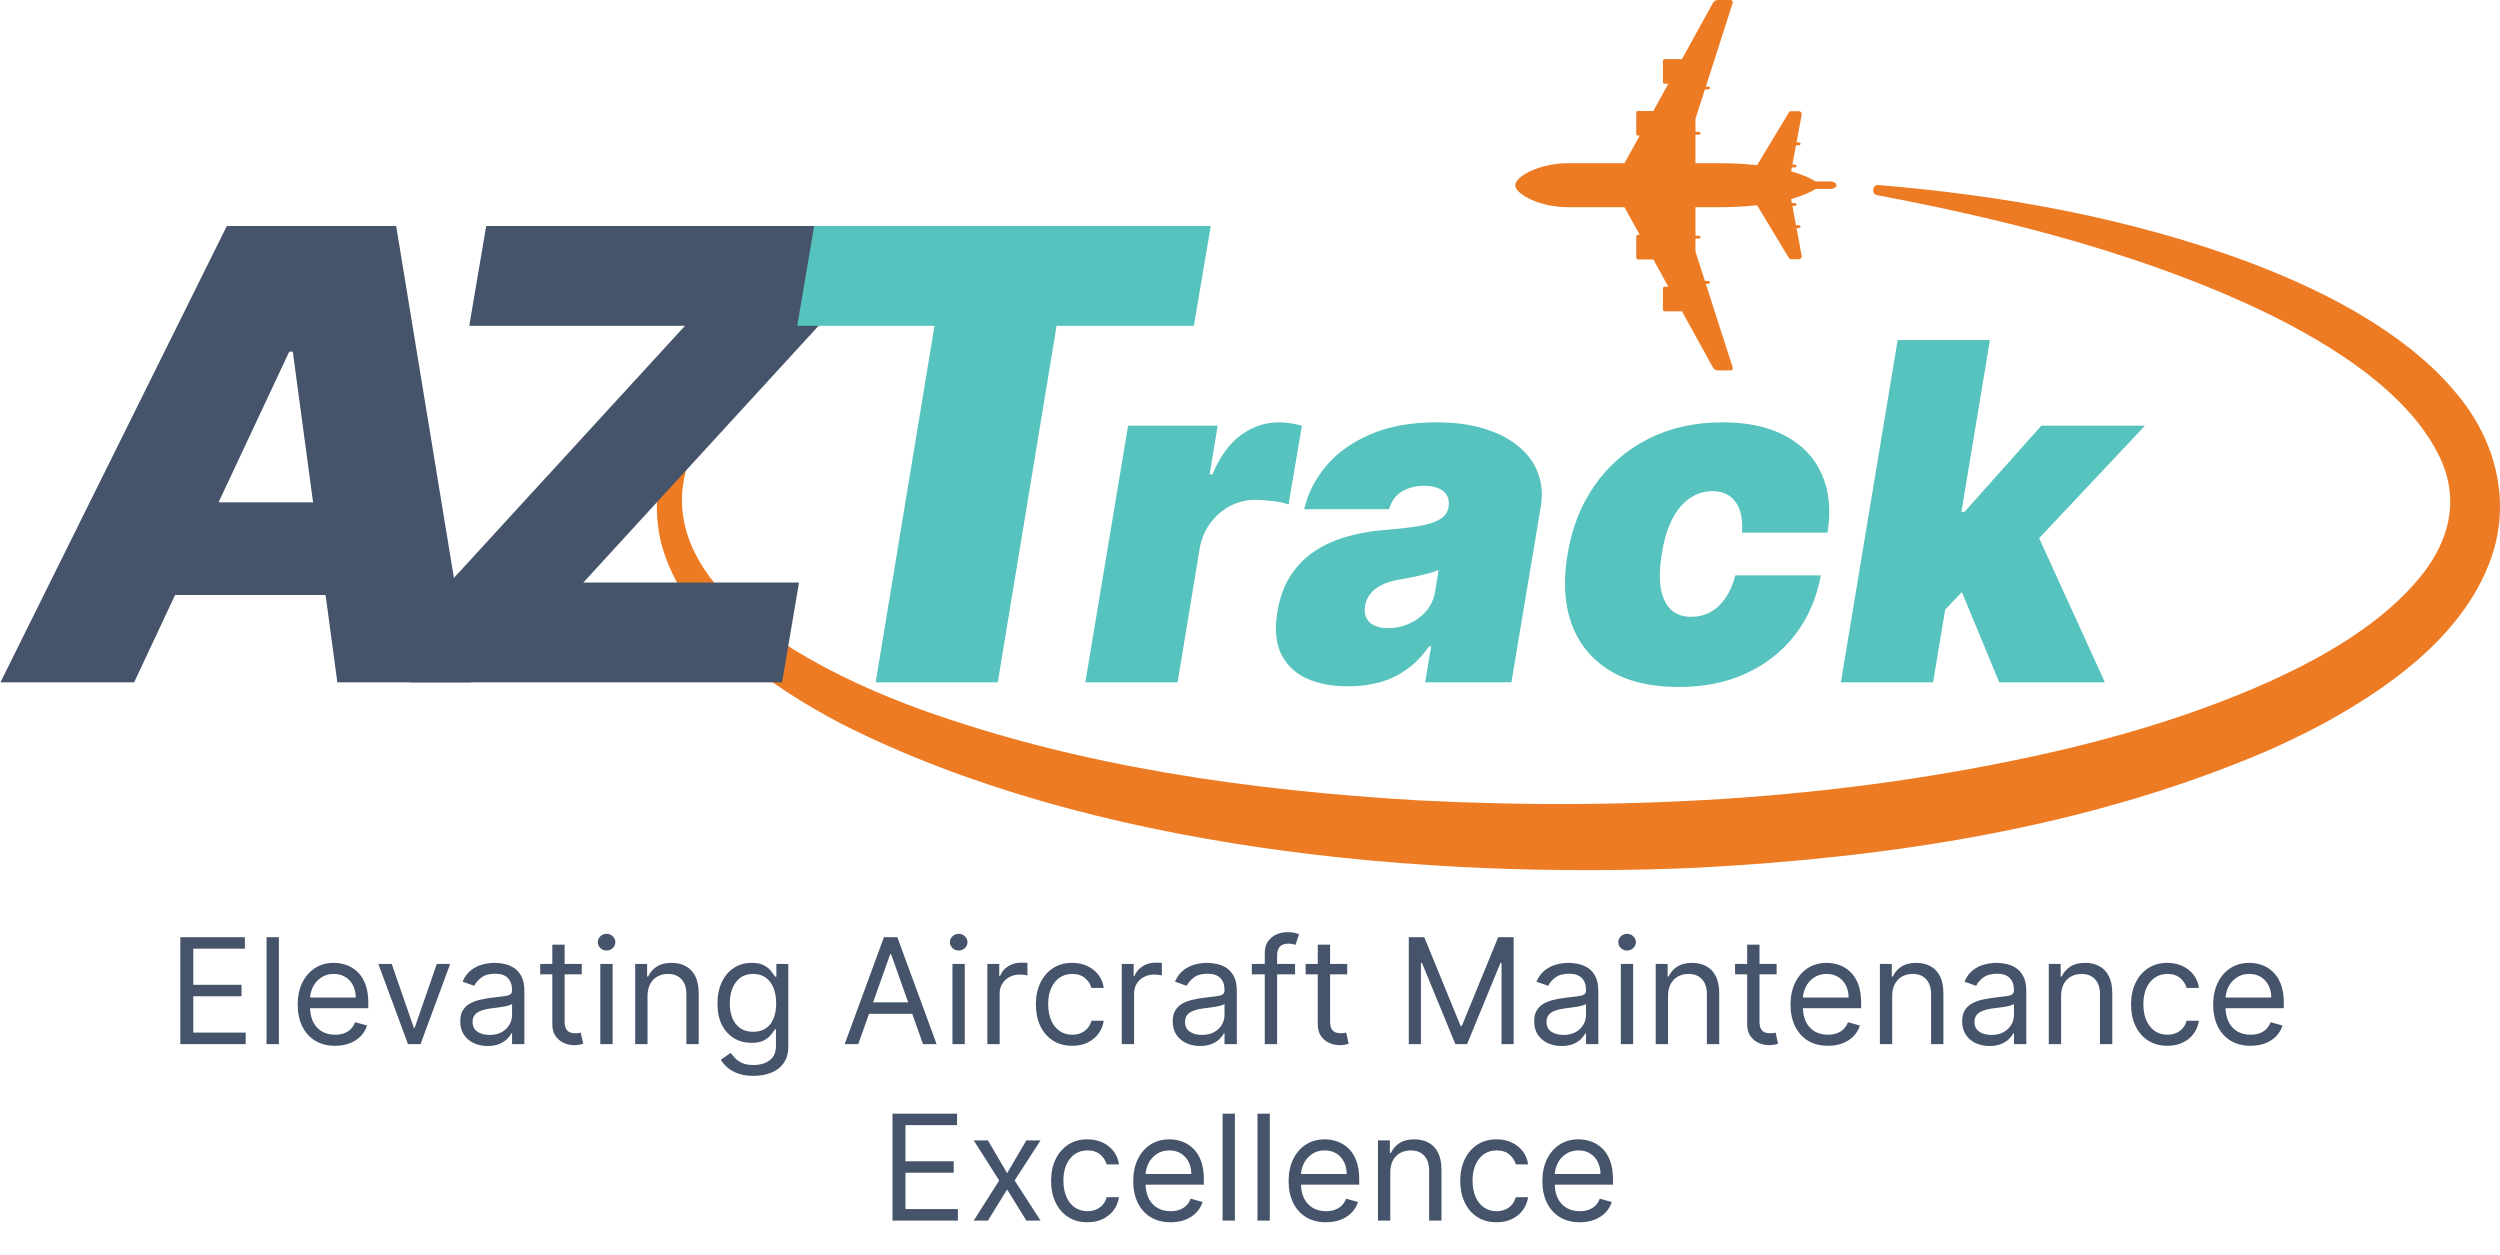
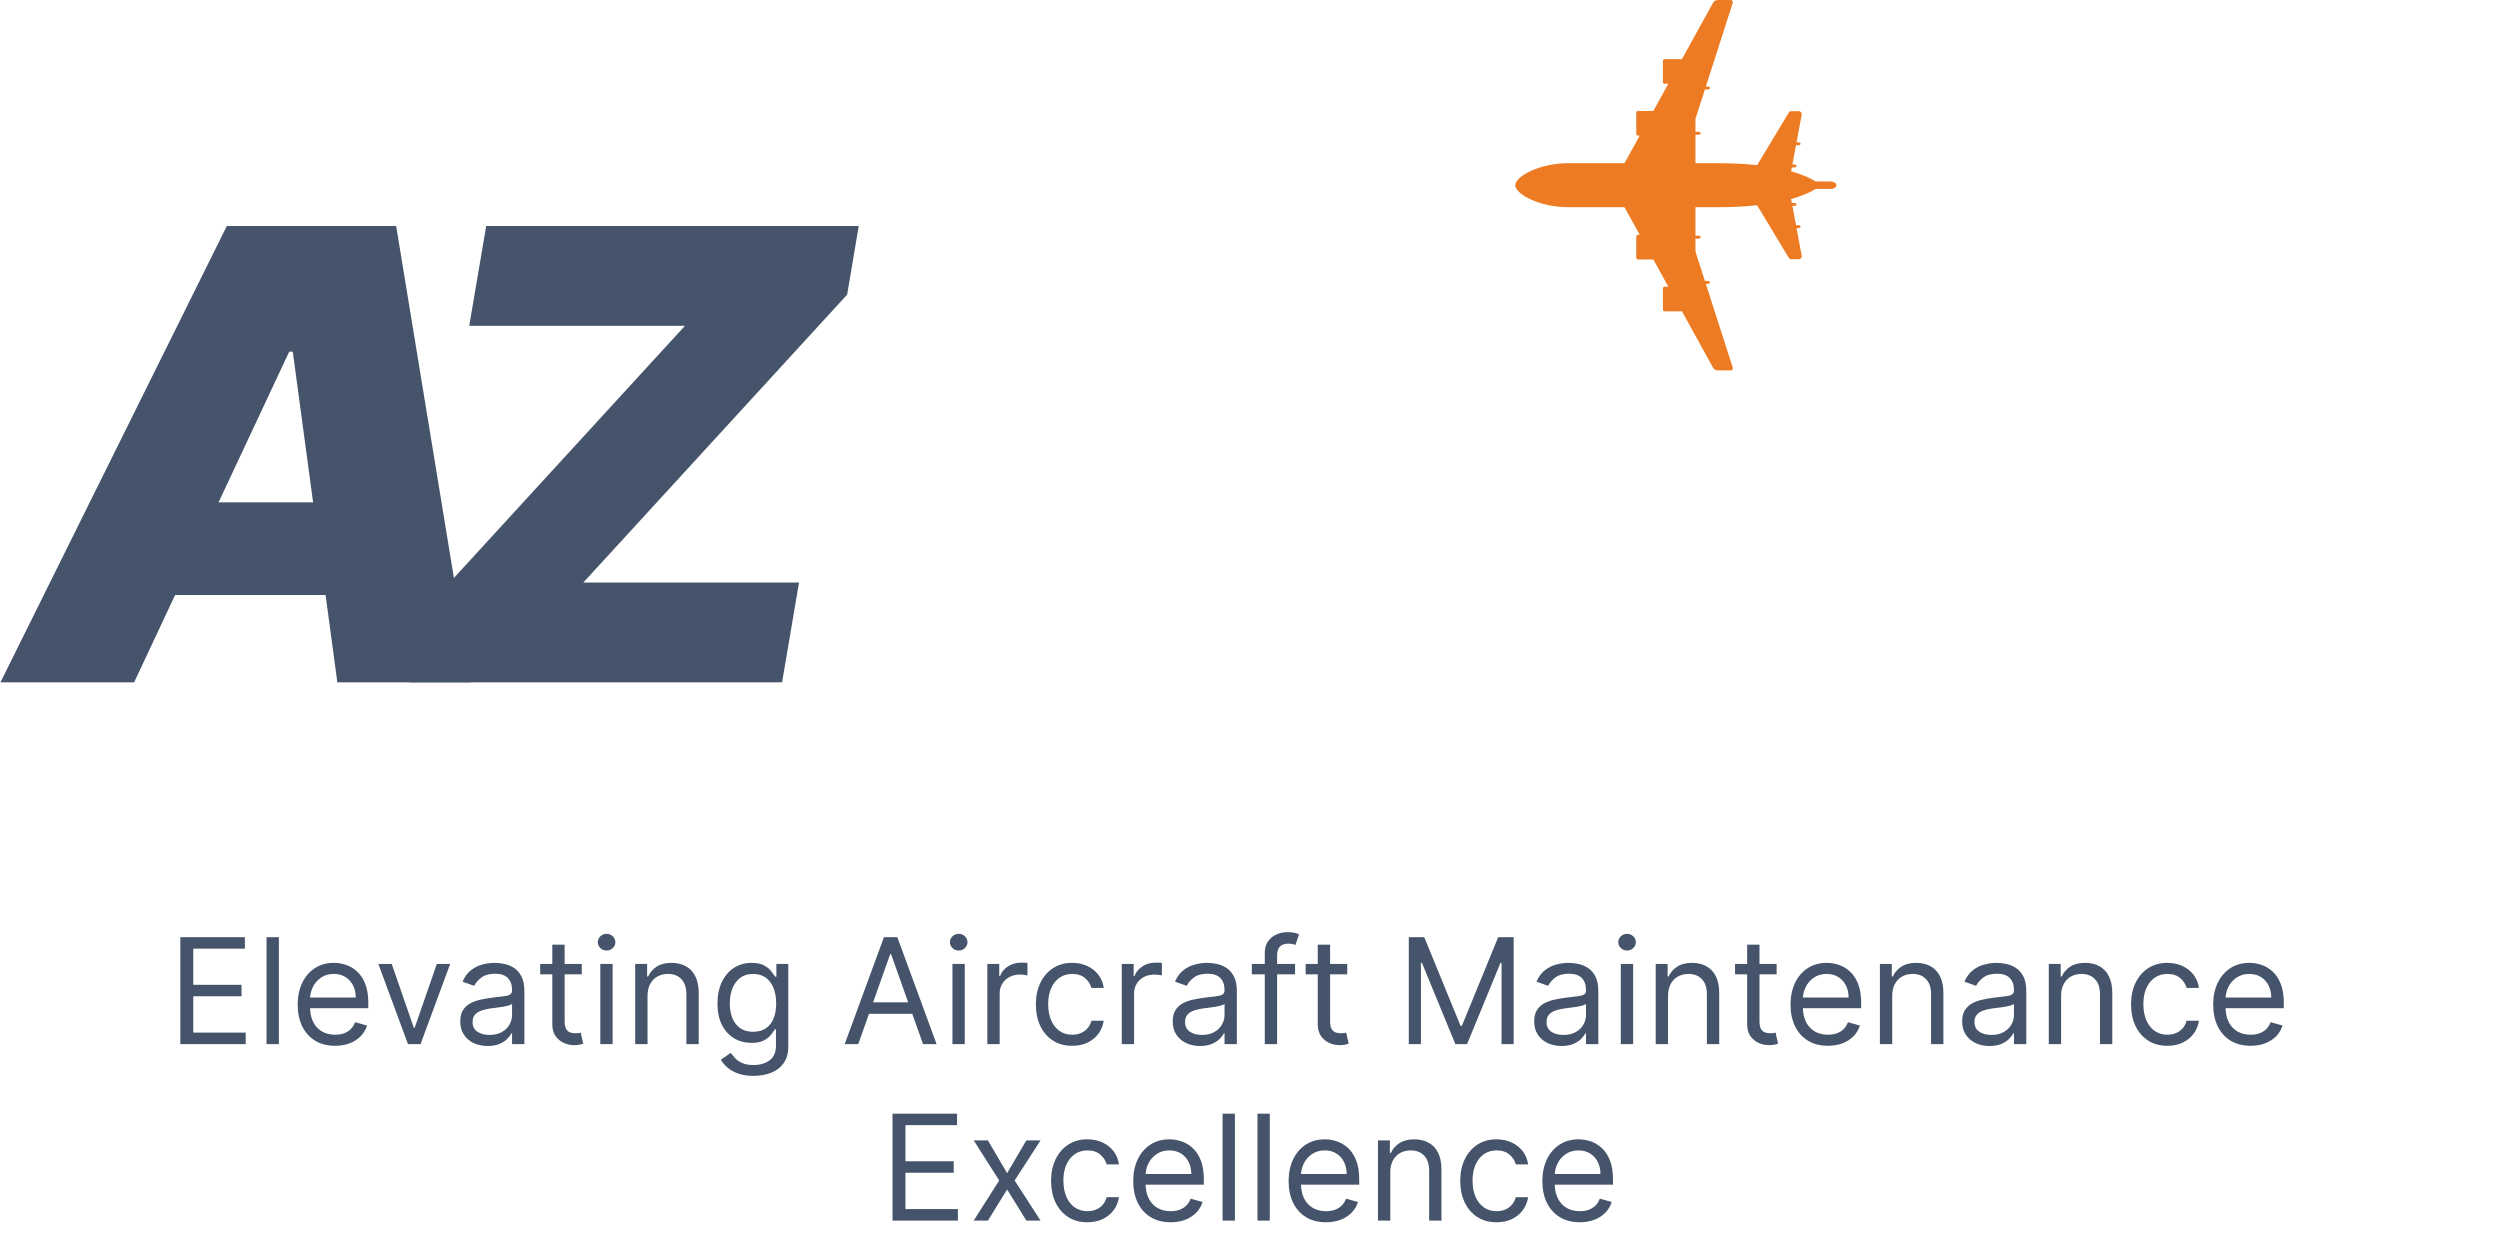
<svg xmlns="http://www.w3.org/2000/svg" width="510" height="256" viewBox="0 0 510 256" fill="none">
  <path d="M349.432 74.953L343.115 63.509H339.562C339.383 63.509 339.237 63.346 339.237 63.144V58.842C339.237 58.641 339.383 58.478 339.562 58.478H340.339L337.275 52.927H334.118C333.939 52.927 333.793 52.764 333.793 52.562V48.261C333.793 48.059 333.939 47.896 334.118 47.896H334.498L331.396 42.275C324.543 42.275 320.028 42.275 320.028 42.275C313.903 42.275 309.108 39.534 309.108 37.783C309.108 36.031 313.903 33.29 320.028 33.29C320.028 33.29 324.543 33.29 331.396 33.29L334.498 27.669H334.118C333.939 27.669 333.793 27.506 333.793 27.305V23.003C333.793 22.802 333.939 22.639 334.118 22.639H337.275L340.339 17.088H339.562C339.383 17.088 339.237 16.924 339.237 16.723V12.421C339.237 12.22 339.383 12.057 339.562 12.057H343.115L349.432 0.613C349.642 0.232 350.013 0 350.412 0H353.102C353.377 0 353.569 0.306 353.476 0.597L347.991 17.659H348.388C348.512 17.659 348.628 17.692 348.714 17.746C348.8 17.799 348.855 17.873 348.855 17.954C348.855 18.118 348.627 18.25 348.388 18.25H347.801L345.872 24.252V26.894H346.47C346.594 26.894 346.711 26.927 346.796 26.981C346.882 27.034 346.937 27.108 346.937 27.189C346.937 27.353 346.709 27.485 346.47 27.485H345.872V33.29C347.348 33.29 348.851 33.29 350.373 33.29C353.478 33.29 356.153 33.443 358.451 33.692L358.449 33.691L364.921 22.957C365.021 22.79 365.189 22.691 365.368 22.691H367.016C367.358 22.691 367.614 23.044 367.544 23.419L366.493 29.04H366.866C366.989 29.04 367.106 29.072 367.192 29.126C367.277 29.179 367.332 29.253 367.332 29.335C367.332 29.498 367.105 29.63 366.866 29.63H366.382L365.647 33.567H366.046C366.169 33.567 366.286 33.6 366.372 33.654C366.458 33.707 366.513 33.781 366.513 33.862C366.513 34.026 366.285 34.158 366.046 34.158H365.536L365.386 34.961C367.923 35.667 369.496 36.456 370.395 37.02H373.433C373.753 37.02 374.055 37.105 374.276 37.243C374.498 37.381 374.64 37.572 374.64 37.783C374.64 38.204 374.052 38.546 373.433 38.546H370.395C369.496 39.109 367.923 39.898 365.386 40.605L365.536 41.408H366.046C366.285 41.408 366.513 41.54 366.513 41.703C366.513 41.784 366.458 41.858 366.372 41.912C366.286 41.965 366.17 41.998 366.046 41.998H365.647L366.383 45.935H366.866C367.105 45.935 367.332 46.067 367.332 46.23C367.332 46.312 367.278 46.386 367.192 46.439C367.106 46.493 366.989 46.526 366.866 46.526H366.493L367.544 52.146C367.614 52.522 367.358 52.874 367.016 52.874H365.368C365.189 52.874 365.022 52.775 364.921 52.609L358.449 41.874L358.451 41.874C356.153 42.122 353.479 42.275 350.373 42.275C348.851 42.275 347.348 42.275 345.873 42.275V48.081H346.47C346.71 48.081 346.937 48.213 346.937 48.376C346.937 48.457 346.882 48.531 346.796 48.585C346.711 48.638 346.594 48.671 346.47 48.671H345.873V51.313L347.802 57.316H348.388C348.627 57.316 348.855 57.447 348.855 57.611C348.855 57.692 348.8 57.766 348.714 57.819C348.628 57.873 348.512 57.906 348.388 57.906H347.992L353.476 74.969C353.569 75.259 353.377 75.565 353.102 75.565H350.413C350.013 75.566 349.642 75.334 349.432 74.953Z" fill="#ED7B23" />
-   <path d="M172.699 61.809C154.804 69.542 129.008 85.455 134.841 110.639C139.374 128.119 157.471 140.176 171.548 147.607C222.369 173.377 290.713 179.457 346.268 177.018C385.582 174.911 425.278 169.016 462.183 153.325C465.922 151.68 469.812 149.824 473.44 147.893C486.569 140.821 502.038 130.168 507.864 114.748C512.624 102.453 509.028 89.549 501.027 80.16C498.438 76.996 495.478 74.222 492.382 71.685C482.118 63.436 470.222 57.819 458.308 53.312C433.96 44.364 408.604 39.856 383.143 37.743C382.619 37.701 382.164 38.135 382.126 38.711C382.09 39.251 382.44 39.727 382.915 39.817C395.394 42.158 407.785 44.895 419.992 48.288C442.912 54.681 487.857 69.891 498.271 94.516C501.529 102.559 499.464 110.133 494.562 116.644C483.739 130.799 462.871 139.765 447 145.37C438.884 148.203 430.599 150.548 422.287 152.587C378.72 162.941 333.789 165.514 289.331 163.279C255.095 161.248 220.614 156.487 187.934 144.77C179.168 141.57 170.487 137.712 162.439 132.826C155.794 128.754 149.617 124.035 144.806 117.727C134.777 104.226 139.037 91.059 149.727 79.896C156.578 72.817 164.681 67.437 173.052 62.67C173.545 62.384 173.187 61.602 172.699 61.809Z" fill="#ED7B23" />
  <path d="M27.364 139.196H0.091L46.273 46.105H80.818L96.091 139.196H68.818L59.727 71.742H59L27.364 139.196ZM28.454 102.469H79.727L76.454 121.378H25.182L28.454 102.469Z" fill="#45546A" />
  <path d="M83.546 139.196L85.909 125.196L139.727 66.469H95.727L99.182 46.105H175.182L172.818 60.105L119 118.833H163L159.545 139.196H83.546Z" fill="#45546A" />
-   <path d="M162.636 66.469L166.091 46.105H247L243.545 66.469H215.545L203.545 139.196H178.636L190.636 66.469H162.636Z" fill="#57C3BE" />
-   <path d="M221.409 139.196L230.136 86.832H248.409L246.773 96.787H247.318C248.886 93.105 250.852 90.412 253.216 88.707C255.58 87.003 258.159 86.151 260.955 86.151C261.773 86.151 262.557 86.219 263.307 86.355C264.08 86.469 264.841 86.628 265.591 86.832L262.864 102.923C261.977 102.583 260.875 102.344 259.557 102.208C258.239 102.048 257.068 101.969 256.045 101.969C254.227 101.969 252.523 102.389 250.932 103.23C249.364 104.048 248.023 105.208 246.909 106.708C245.818 108.185 245.091 109.923 244.727 111.923L240.227 139.196H221.409ZM275.051 140.014C271.733 140.014 268.881 139.469 266.494 138.378C264.131 137.264 262.403 135.583 261.312 133.333C260.244 131.06 260.006 128.196 260.597 124.742C261.074 121.878 261.972 119.435 263.29 117.412C264.608 115.389 266.244 113.73 268.199 112.435C270.153 111.139 272.347 110.151 274.778 109.469C277.233 108.764 279.824 108.31 282.551 108.105C285.506 107.878 287.903 107.594 289.744 107.253C291.585 106.912 292.96 106.446 293.869 105.855C294.778 105.264 295.324 104.469 295.506 103.469V103.333C295.71 101.969 295.347 100.923 294.415 100.196C293.506 99.469 292.233 99.105 290.597 99.105C288.824 99.105 287.29 99.492 285.994 100.264C284.722 101.037 283.847 102.242 283.369 103.878H266.051C266.778 100.696 268.267 97.764 270.517 95.082C272.79 92.378 275.801 90.219 279.551 88.605C283.324 86.969 287.824 86.151 293.051 86.151C296.778 86.151 300.051 86.594 302.869 87.48C305.688 88.344 308.017 89.56 309.858 91.128C311.722 92.673 313.028 94.492 313.778 96.582C314.551 98.651 314.733 100.901 314.324 103.333L308.324 139.196H290.733L291.96 131.833H291.551C290.188 133.787 288.653 135.367 286.949 136.571C285.267 137.776 283.426 138.651 281.426 139.196C279.449 139.742 277.324 140.014 275.051 140.014ZM283.233 128.151C284.642 128.151 286.028 127.855 287.392 127.264C288.756 126.673 289.926 125.821 290.903 124.708C291.881 123.594 292.506 122.242 292.778 120.651L293.46 116.287C292.96 116.492 292.403 116.685 291.79 116.867C291.199 117.026 290.574 117.185 289.915 117.344C289.278 117.503 288.597 117.651 287.869 117.787C287.165 117.923 286.438 118.06 285.688 118.196C284.188 118.423 282.926 118.798 281.903 119.321C280.881 119.821 280.085 120.446 279.517 121.196C278.949 121.923 278.597 122.742 278.46 123.651C278.256 125.083 278.585 126.196 279.449 126.992C280.335 127.764 281.597 128.151 283.233 128.151ZM342.406 140.151C336.724 140.151 332.043 139.026 328.361 136.776C324.679 134.503 322.099 131.344 320.622 127.298C319.145 123.23 318.861 118.514 319.77 113.151C320.634 107.787 322.474 103.083 325.293 99.037C328.134 94.969 331.77 91.81 336.202 89.56C340.656 87.287 345.724 86.151 351.406 86.151C356.543 86.151 360.827 87.082 364.259 88.946C367.713 90.787 370.179 93.401 371.656 96.787C373.156 100.151 373.543 104.105 372.815 108.651H355.361C355.565 105.923 355.122 103.833 354.031 102.378C352.963 100.923 351.406 100.196 349.361 100.196C347.679 100.196 346.134 100.673 344.724 101.628C343.338 102.56 342.145 103.98 341.145 105.889C340.168 107.776 339.452 110.151 338.997 113.014C338.543 115.878 338.486 118.264 338.827 120.173C339.19 122.06 339.895 123.48 340.94 124.435C342.009 125.367 343.361 125.833 344.997 125.833C346.406 125.833 347.702 125.514 348.884 124.878C350.088 124.219 351.122 123.264 351.986 122.014C352.872 120.742 353.543 119.196 353.997 117.378H371.452C370.588 122.014 368.849 126.037 366.236 129.446C363.622 132.855 360.293 135.492 356.247 137.355C352.202 139.219 347.588 140.151 342.406 140.151ZM394.489 126.787L398.307 104.423H400.761L416.443 86.832H437.58L411.807 114.242H406.489L394.489 126.787ZM375.534 139.196L387.125 69.378H405.943L394.352 139.196H375.534ZM407.852 139.196L399.261 118.469L413.852 105.105L429.398 139.196H407.852Z" fill="#57C3BE" />
  <path d="M36.788 213V191.182H49.955V193.526H39.43V200.898H49.273V203.241H39.43V210.656H50.126V213H36.788ZM56.891 191.182V213H54.376V191.182H56.891ZM68.356 213.341C66.78 213.341 65.419 212.993 64.276 212.297C63.14 211.594 62.263 210.614 61.645 209.357C61.034 208.092 60.728 206.622 60.728 204.946C60.728 203.27 61.034 201.793 61.645 200.514C62.263 199.229 63.122 198.227 64.223 197.51C65.331 196.786 66.623 196.423 68.101 196.423C68.953 196.423 69.794 196.565 70.625 196.849C71.456 197.134 72.213 197.595 72.895 198.234C73.576 198.866 74.12 199.705 74.525 200.749C74.929 201.793 75.132 203.078 75.132 204.605V205.67H62.518V203.497H72.575C72.575 202.574 72.39 201.75 72.021 201.026C71.659 200.301 71.14 199.729 70.466 199.31C69.798 198.891 69.01 198.682 68.101 198.682C67.099 198.682 66.233 198.93 65.501 199.428C64.777 199.918 64.219 200.557 63.829 201.345C63.438 202.134 63.243 202.979 63.243 203.881V205.33C63.243 206.565 63.456 207.613 63.882 208.472C64.315 209.325 64.915 209.974 65.682 210.422C66.449 210.862 67.341 211.082 68.356 211.082C69.017 211.082 69.613 210.99 70.146 210.805C70.686 210.614 71.151 210.33 71.542 209.953C71.932 209.57 72.234 209.094 72.447 208.526L74.876 209.207C74.621 210.031 74.191 210.756 73.587 211.381C72.983 211.999 72.238 212.482 71.35 212.83C70.462 213.17 69.464 213.341 68.356 213.341ZM91.839 196.636L85.788 213H83.231L77.18 196.636H79.907L84.424 209.676H84.595L89.112 196.636H91.839ZM99.475 213.384C98.438 213.384 97.497 213.188 96.652 212.798C95.807 212.4 95.135 211.828 94.638 211.082C94.141 210.33 93.892 209.42 93.892 208.355C93.892 207.418 94.077 206.658 94.447 206.075C94.816 205.486 95.309 205.024 95.927 204.69C96.545 204.357 97.227 204.108 97.973 203.945C98.726 203.774 99.482 203.639 100.242 203.54C101.236 203.412 102.042 203.316 102.66 203.252C103.285 203.181 103.74 203.064 104.024 202.901C104.315 202.737 104.461 202.453 104.461 202.048V201.963C104.461 200.912 104.173 200.095 103.598 199.513C103.03 198.93 102.167 198.639 101.009 198.639C99.809 198.639 98.868 198.902 98.186 199.428C97.504 199.953 97.025 200.514 96.748 201.111L94.361 200.259C94.787 199.264 95.356 198.49 96.066 197.936C96.783 197.375 97.564 196.984 98.409 196.764C99.262 196.537 100.1 196.423 100.924 196.423C101.449 196.423 102.053 196.487 102.735 196.615C103.424 196.736 104.088 196.988 104.727 197.371C105.373 197.755 105.91 198.334 106.336 199.108C106.762 199.882 106.975 200.919 106.975 202.219V213H104.461V210.784H104.333C104.162 211.139 103.878 211.519 103.481 211.924C103.083 212.329 102.554 212.673 101.893 212.957C101.233 213.241 100.427 213.384 99.475 213.384ZM99.858 211.125C100.853 211.125 101.691 210.93 102.373 210.539C103.062 210.148 103.58 209.644 103.928 209.026C104.283 208.408 104.461 207.759 104.461 207.077V204.776C104.354 204.903 104.12 205.021 103.758 205.127C103.402 205.227 102.991 205.315 102.522 205.393C102.06 205.464 101.609 205.528 101.169 205.585C100.736 205.635 100.384 205.678 100.114 205.713C99.461 205.798 98.85 205.937 98.282 206.129C97.721 206.313 97.266 206.594 96.918 206.97C96.577 207.339 96.407 207.844 96.407 208.483C96.407 209.357 96.73 210.017 97.376 210.464C98.03 210.905 98.857 211.125 99.858 211.125ZM118.68 196.636V198.767H110.2V196.636H118.68ZM112.672 192.716H115.186V208.312C115.186 209.023 115.289 209.555 115.495 209.911C115.708 210.259 115.978 210.493 116.305 210.614C116.638 210.727 116.99 210.784 117.359 210.784C117.636 210.784 117.864 210.77 118.041 210.741C118.219 210.706 118.361 210.678 118.467 210.656L118.979 212.915C118.808 212.979 118.57 213.043 118.265 213.107C117.959 213.178 117.572 213.213 117.104 213.213C116.393 213.213 115.697 213.06 115.016 212.755C114.341 212.45 113.78 211.984 113.332 211.359C112.892 210.734 112.672 209.946 112.672 208.994V192.716ZM122.462 213V196.636H124.976V213H122.462ZM123.741 193.909C123.251 193.909 122.828 193.742 122.473 193.408C122.125 193.075 121.951 192.673 121.951 192.205C121.951 191.736 122.125 191.335 122.473 191.001C122.828 190.667 123.251 190.5 123.741 190.5C124.231 190.5 124.65 190.667 124.998 191.001C125.353 191.335 125.53 191.736 125.53 192.205C125.53 192.673 125.353 193.075 124.998 193.408C124.65 193.742 124.231 193.909 123.741 193.909ZM132.096 203.156V213H129.581V196.636H132.01V199.193H132.223C132.607 198.362 133.189 197.695 133.971 197.19C134.752 196.679 135.76 196.423 136.996 196.423C138.104 196.423 139.074 196.651 139.905 197.105C140.736 197.553 141.382 198.234 141.843 199.151C142.305 200.06 142.536 201.21 142.536 202.602V213H140.022V202.773C140.022 201.487 139.688 200.486 139.02 199.768C138.353 199.044 137.437 198.682 136.272 198.682C135.469 198.682 134.752 198.856 134.12 199.204C133.495 199.552 133.001 200.06 132.639 200.727C132.277 201.395 132.096 202.205 132.096 203.156ZM153.735 219.477C152.521 219.477 151.477 219.321 150.603 219.009C149.73 218.703 149.002 218.298 148.419 217.794C147.844 217.297 147.386 216.764 147.045 216.196L149.048 214.79C149.275 215.088 149.563 215.429 149.911 215.812C150.259 216.203 150.735 216.54 151.338 216.825C151.949 217.116 152.748 217.261 153.735 217.261C155.056 217.261 156.147 216.942 157.006 216.303C157.865 215.663 158.295 214.662 158.295 213.298V209.974H158.082C157.897 210.273 157.634 210.642 157.294 211.082C156.96 211.516 156.477 211.903 155.845 212.244C155.22 212.577 154.375 212.744 153.309 212.744C151.988 212.744 150.802 212.432 149.751 211.807C148.707 211.182 147.88 210.273 147.269 209.08C146.665 207.886 146.363 206.437 146.363 204.733C146.363 203.057 146.658 201.597 147.247 200.354C147.837 199.104 148.657 198.138 149.708 197.457C150.759 196.768 151.974 196.423 153.352 196.423C154.417 196.423 155.262 196.601 155.887 196.956C156.519 197.304 157.002 197.702 157.336 198.149C157.677 198.589 157.94 198.952 158.125 199.236H158.38V196.636H160.809V213.469C160.809 214.875 160.49 216.018 159.85 216.899C159.218 217.787 158.366 218.437 157.294 218.849C156.228 219.268 155.042 219.477 153.735 219.477ZM153.65 210.486C154.659 210.486 155.511 210.255 156.207 209.793C156.903 209.332 157.432 208.668 157.794 207.801C158.157 206.935 158.338 205.898 158.338 204.69C158.338 203.511 158.16 202.471 157.805 201.569C157.45 200.667 156.924 199.96 156.228 199.449C155.532 198.937 154.673 198.682 153.65 198.682C152.585 198.682 151.697 198.952 150.987 199.491C150.284 200.031 149.755 200.756 149.399 201.665C149.051 202.574 148.877 203.582 148.877 204.69C148.877 205.827 149.055 206.832 149.41 207.705C149.772 208.572 150.305 209.254 151.008 209.751C151.718 210.241 152.599 210.486 153.65 210.486ZM175.085 213H172.315L180.326 191.182H183.054L191.065 213H188.295L181.775 194.634H181.605L175.085 213ZM176.108 204.477H187.272V206.821H176.108V204.477ZM194.298 213V196.636H196.812V213H194.298ZM195.577 193.909C195.087 193.909 194.664 193.742 194.309 193.408C193.961 193.075 193.787 192.673 193.787 192.205C193.787 191.736 193.961 191.335 194.309 191.001C194.664 190.667 195.087 190.5 195.577 190.5C196.067 190.5 196.486 190.667 196.834 191.001C197.189 191.335 197.366 191.736 197.366 192.205C197.366 192.673 197.189 193.075 196.834 193.408C196.486 193.742 196.067 193.909 195.577 193.909ZM201.417 213V196.636H203.846V199.108H204.017C204.315 198.298 204.855 197.641 205.636 197.137C206.417 196.633 207.298 196.381 208.278 196.381C208.463 196.381 208.694 196.384 208.971 196.391C209.248 196.398 209.457 196.409 209.599 196.423V198.98C209.514 198.959 209.319 198.927 209.013 198.884C208.715 198.835 208.399 198.81 208.065 198.81C207.27 198.81 206.559 198.977 205.934 199.31C205.316 199.637 204.826 200.092 204.464 200.674C204.109 201.249 203.932 201.906 203.932 202.645V213H201.417ZM218.729 213.341C217.195 213.341 215.874 212.979 214.766 212.254C213.658 211.53 212.806 210.532 212.209 209.261C211.613 207.989 211.314 206.537 211.314 204.903C211.314 203.241 211.62 201.775 212.231 200.504C212.848 199.225 213.708 198.227 214.809 197.51C215.917 196.786 217.209 196.423 218.687 196.423C219.837 196.423 220.874 196.636 221.797 197.062C222.721 197.489 223.477 198.085 224.066 198.852C224.656 199.619 225.022 200.514 225.164 201.537H222.65C222.458 200.791 222.032 200.131 221.371 199.555C220.718 198.973 219.837 198.682 218.729 198.682C217.749 198.682 216.89 198.937 216.151 199.449C215.419 199.953 214.848 200.667 214.436 201.59C214.031 202.506 213.829 203.582 213.829 204.818C213.829 206.082 214.027 207.183 214.425 208.121C214.83 209.058 215.398 209.786 216.13 210.305C216.868 210.823 217.735 211.082 218.729 211.082C219.383 211.082 219.976 210.969 220.508 210.741C221.041 210.514 221.492 210.188 221.861 209.761C222.231 209.335 222.493 208.824 222.65 208.227H225.164C225.022 209.193 224.67 210.063 224.109 210.837C223.555 211.604 222.82 212.215 221.904 212.67C220.995 213.117 219.937 213.341 218.729 213.341ZM228.839 213V196.636H231.268V199.108H231.439C231.737 198.298 232.277 197.641 233.058 197.137C233.839 196.633 234.72 196.381 235.7 196.381C235.885 196.381 236.116 196.384 236.392 196.391C236.669 196.398 236.879 196.409 237.021 196.423V198.98C236.936 198.959 236.741 198.927 236.435 198.884C236.137 198.835 235.821 198.81 235.487 198.81C234.691 198.81 233.981 198.977 233.356 199.31C232.738 199.637 232.248 200.092 231.886 200.674C231.531 201.249 231.353 201.906 231.353 202.645V213H228.839ZM244.817 213.384C243.78 213.384 242.839 213.188 241.994 212.798C241.148 212.4 240.477 211.828 239.98 211.082C239.483 210.33 239.234 209.42 239.234 208.355C239.234 207.418 239.419 206.658 239.788 206.075C240.158 205.486 240.651 205.024 241.269 204.69C241.887 204.357 242.569 204.108 243.315 203.945C244.067 203.774 244.824 203.639 245.584 203.54C246.578 203.412 247.384 203.316 248.002 203.252C248.627 203.181 249.082 203.064 249.366 202.901C249.657 202.737 249.802 202.453 249.802 202.048V201.963C249.802 200.912 249.515 200.095 248.94 199.513C248.371 198.93 247.508 198.639 246.351 198.639C245.15 198.639 244.209 198.902 243.528 199.428C242.846 199.953 242.366 200.514 242.089 201.111L239.703 200.259C240.129 199.264 240.697 198.49 241.408 197.936C242.125 197.375 242.906 196.984 243.751 196.764C244.604 196.537 245.442 196.423 246.266 196.423C246.791 196.423 247.395 196.487 248.077 196.615C248.766 196.736 249.43 196.988 250.069 197.371C250.715 197.755 251.251 198.334 251.677 199.108C252.104 199.882 252.317 200.919 252.317 202.219V213H249.802V210.784H249.675C249.504 211.139 249.22 211.519 248.822 211.924C248.425 212.329 247.896 212.673 247.235 212.957C246.574 213.241 245.768 213.384 244.817 213.384ZM245.2 211.125C246.195 211.125 247.033 210.93 247.714 210.539C248.403 210.148 248.922 209.644 249.27 209.026C249.625 208.408 249.802 207.759 249.802 207.077V204.776C249.696 204.903 249.462 205.021 249.099 205.127C248.744 205.227 248.332 205.315 247.864 205.393C247.402 205.464 246.951 205.528 246.511 205.585C246.077 205.635 245.726 205.678 245.456 205.713C244.802 205.798 244.192 205.937 243.623 206.129C243.062 206.313 242.608 206.594 242.26 206.97C241.919 207.339 241.748 207.844 241.748 208.483C241.748 209.357 242.072 210.017 242.718 210.464C243.371 210.905 244.199 211.125 245.2 211.125ZM264.193 196.636V198.767H255.372V196.636H264.193ZM258.014 213V194.378C258.014 193.44 258.234 192.659 258.674 192.034C259.114 191.409 259.686 190.94 260.389 190.628C261.092 190.315 261.835 190.159 262.616 190.159C263.234 190.159 263.738 190.209 264.129 190.308C264.519 190.408 264.81 190.5 265.002 190.585L264.278 192.759C264.15 192.716 263.972 192.663 263.745 192.599C263.525 192.535 263.234 192.503 262.872 192.503C262.041 192.503 261.44 192.712 261.071 193.131C260.709 193.55 260.528 194.165 260.528 194.974V213H258.014ZM274.833 196.636V198.767H266.353V196.636H274.833ZM268.824 192.716H271.338V208.312C271.338 209.023 271.441 209.555 271.647 209.911C271.86 210.259 272.13 210.493 272.457 210.614C272.791 210.727 273.142 210.784 273.512 210.784C273.789 210.784 274.016 210.77 274.193 210.741C274.371 210.706 274.513 210.678 274.62 210.656L275.131 212.915C274.96 212.979 274.723 213.043 274.417 213.107C274.112 213.178 273.725 213.213 273.256 213.213C272.546 213.213 271.85 213.06 271.168 212.755C270.493 212.45 269.932 211.984 269.485 211.359C269.044 210.734 268.824 209.946 268.824 208.994V192.716ZM287.393 191.182H290.546L297.961 209.293H298.217L305.632 191.182H308.785V213H306.313V196.423H306.1L299.282 213H296.896L290.078 196.423H289.865V213H287.393V191.182ZM318.557 213.384C317.52 213.384 316.579 213.188 315.734 212.798C314.889 212.4 314.217 211.828 313.72 211.082C313.223 210.33 312.975 209.42 312.975 208.355C312.975 207.418 313.159 206.658 313.528 206.075C313.898 205.486 314.391 205.024 315.009 204.69C315.627 204.357 316.309 204.108 317.055 203.945C317.808 203.774 318.564 203.639 319.324 203.54C320.318 203.412 321.124 203.316 321.742 203.252C322.367 203.181 322.822 203.064 323.106 202.901C323.397 202.737 323.543 202.453 323.543 202.048V201.963C323.543 200.912 323.255 200.095 322.68 199.513C322.112 198.93 321.249 198.639 320.091 198.639C318.891 198.639 317.95 198.902 317.268 199.428C316.586 199.953 316.107 200.514 315.83 201.111L313.443 200.259C313.869 199.264 314.438 198.49 315.148 197.936C315.865 197.375 316.646 196.984 317.492 196.764C318.344 196.537 319.182 196.423 320.006 196.423C320.531 196.423 321.135 196.487 321.817 196.615C322.506 196.736 323.17 196.988 323.809 197.371C324.455 197.755 324.992 198.334 325.418 199.108C325.844 199.882 326.057 200.919 326.057 202.219V213H323.543V210.784H323.415C323.244 211.139 322.96 211.519 322.563 211.924C322.165 212.329 321.636 212.673 320.975 212.957C320.315 213.241 319.509 213.384 318.557 213.384ZM318.94 211.125C319.935 211.125 320.773 210.93 321.455 210.539C322.144 210.148 322.662 209.644 323.01 209.026C323.365 208.408 323.543 207.759 323.543 207.077V204.776C323.436 204.903 323.202 205.021 322.84 205.127C322.484 205.227 322.073 205.315 321.604 205.393C321.142 205.464 320.691 205.528 320.251 205.585C319.818 205.635 319.466 205.678 319.196 205.713C318.543 205.798 317.932 205.937 317.364 206.129C316.803 206.313 316.348 206.594 316 206.97C315.659 207.339 315.489 207.844 315.489 208.483C315.489 209.357 315.812 210.017 316.458 210.464C317.112 210.905 317.939 211.125 318.94 211.125ZM330.646 213V196.636H333.16V213H330.646ZM331.924 193.909C331.434 193.909 331.012 193.742 330.657 193.408C330.309 193.075 330.134 192.673 330.134 192.205C330.134 191.736 330.309 191.335 330.657 191.001C331.012 190.667 331.434 190.5 331.924 190.5C332.414 190.5 332.833 190.667 333.181 191.001C333.536 191.335 333.714 191.736 333.714 192.205C333.714 192.673 333.536 193.075 333.181 193.408C332.833 193.742 332.414 193.909 331.924 193.909ZM340.279 203.156V213H337.765V196.636H340.194V199.193H340.407C340.791 198.362 341.373 197.695 342.154 197.19C342.935 196.679 343.944 196.423 345.18 196.423C346.288 196.423 347.257 196.651 348.088 197.105C348.919 197.553 349.565 198.234 350.027 199.151C350.489 200.06 350.72 201.21 350.72 202.602V213H348.205V202.773C348.205 201.487 347.872 200.486 347.204 199.768C346.536 199.044 345.62 198.682 344.455 198.682C343.653 198.682 342.935 198.856 342.303 199.204C341.678 199.552 341.185 200.06 340.823 200.727C340.46 201.395 340.279 202.205 340.279 203.156ZM362.43 196.636V198.767H353.95V196.636H362.43ZM356.422 192.716H358.936V208.312C358.936 209.023 359.039 209.555 359.245 209.911C359.458 210.259 359.728 210.493 360.055 210.614C360.388 210.727 360.74 210.784 361.109 210.784C361.386 210.784 361.614 210.77 361.791 210.741C361.969 210.706 362.111 210.678 362.217 210.656L362.729 212.915C362.558 212.979 362.32 213.043 362.015 213.107C361.709 213.178 361.322 213.213 360.854 213.213C360.143 213.213 359.447 213.06 358.766 212.755C358.091 212.45 357.53 211.984 357.082 211.359C356.642 210.734 356.422 209.946 356.422 208.994V192.716ZM372.897 213.341C371.321 213.341 369.96 212.993 368.817 212.297C367.681 211.594 366.804 210.614 366.186 209.357C365.575 208.092 365.269 206.622 365.269 204.946C365.269 203.27 365.575 201.793 366.186 200.514C366.804 199.229 367.663 198.227 368.764 197.51C369.872 196.786 371.164 196.423 372.642 196.423C373.494 196.423 374.335 196.565 375.166 196.849C375.997 197.134 376.754 197.595 377.436 198.234C378.117 198.866 378.661 199.705 379.066 200.749C379.47 201.793 379.673 203.078 379.673 204.605V205.67H367.059V203.497H377.116C377.116 202.574 376.931 201.75 376.562 201.026C376.2 200.301 375.681 199.729 375.007 199.31C374.339 198.891 373.551 198.682 372.642 198.682C371.64 198.682 370.774 198.93 370.042 199.428C369.318 199.918 368.76 200.557 368.37 201.345C367.979 202.134 367.784 202.979 367.784 203.881V205.33C367.784 206.565 367.997 207.613 368.423 208.472C368.856 209.325 369.456 209.974 370.223 210.422C370.99 210.862 371.882 211.082 372.897 211.082C373.558 211.082 374.154 210.99 374.687 210.805C375.227 210.614 375.692 210.33 376.083 209.953C376.473 209.57 376.775 209.094 376.988 208.526L379.417 209.207C379.161 210.031 378.732 210.756 378.128 211.381C377.524 211.999 376.779 212.482 375.891 212.83C375.003 213.17 374.005 213.341 372.897 213.341ZM386.012 203.156V213H383.497V196.636H385.926V199.193H386.139C386.523 198.362 387.105 197.695 387.887 197.19C388.668 196.679 389.676 196.423 390.912 196.423C392.02 196.423 392.99 196.651 393.821 197.105C394.652 197.553 395.298 198.234 395.759 199.151C396.221 200.06 396.452 201.21 396.452 202.602V213H393.938V202.773C393.938 201.487 393.604 200.486 392.936 199.768C392.269 199.044 391.353 198.682 390.188 198.682C389.385 198.682 388.668 198.856 388.036 199.204C387.411 199.552 386.917 200.06 386.555 200.727C386.193 201.395 386.012 202.205 386.012 203.156ZM405.862 213.384C404.825 213.384 403.884 213.188 403.038 212.798C402.193 212.4 401.522 211.828 401.025 211.082C400.528 210.33 400.279 209.42 400.279 208.355C400.279 207.418 400.464 206.658 400.833 206.075C401.203 205.486 401.696 205.024 402.314 204.69C402.932 204.357 403.614 204.108 404.359 203.945C405.112 203.774 405.869 203.639 406.629 203.54C407.623 203.412 408.429 203.316 409.047 203.252C409.672 203.181 410.127 203.064 410.411 202.901C410.702 202.737 410.847 202.453 410.847 202.048V201.963C410.847 200.912 410.56 200.095 409.984 199.513C409.416 198.93 408.553 198.639 407.396 198.639C406.195 198.639 405.254 198.902 404.573 199.428C403.891 199.953 403.411 200.514 403.134 201.111L400.748 200.259C401.174 199.264 401.742 198.49 402.453 197.936C403.17 197.375 403.951 196.984 404.796 196.764C405.649 196.537 406.487 196.423 407.31 196.423C407.836 196.423 408.44 196.487 409.122 196.615C409.81 196.736 410.475 196.988 411.114 197.371C411.76 197.755 412.296 198.334 412.722 199.108C413.149 199.882 413.362 200.919 413.362 202.219V213H410.847V210.784H410.72C410.549 211.139 410.265 211.519 409.867 211.924C409.47 212.329 408.94 212.673 408.28 212.957C407.619 213.241 406.813 213.384 405.862 213.384ZM406.245 211.125C407.239 211.125 408.078 210.93 408.759 210.539C409.448 210.148 409.967 209.644 410.315 209.026C410.67 208.408 410.847 207.759 410.847 207.077V204.776C410.741 204.903 410.506 205.021 410.144 205.127C409.789 205.227 409.377 205.315 408.908 205.393C408.447 205.464 407.996 205.528 407.555 205.585C407.122 205.635 406.771 205.678 406.501 205.713C405.847 205.798 405.237 205.937 404.668 206.129C404.107 206.313 403.653 206.594 403.305 206.97C402.964 207.339 402.793 207.844 402.793 208.483C402.793 209.357 403.117 210.017 403.763 210.464C404.416 210.905 405.244 211.125 406.245 211.125ZM420.465 203.156V213H417.951V196.636H420.38V199.193H420.593C420.976 198.362 421.559 197.695 422.34 197.19C423.121 196.679 424.13 196.423 425.365 196.423C426.473 196.423 427.443 196.651 428.274 197.105C429.105 197.553 429.751 198.234 430.213 199.151C430.674 200.06 430.905 201.21 430.905 202.602V213H428.391V202.773C428.391 201.487 428.057 200.486 427.389 199.768C426.722 199.044 425.806 198.682 424.641 198.682C423.838 198.682 423.121 198.856 422.489 199.204C421.864 199.552 421.37 200.06 421.008 200.727C420.646 201.395 420.465 202.205 420.465 203.156ZM442.147 213.341C440.613 213.341 439.292 212.979 438.184 212.254C437.076 211.53 436.224 210.532 435.627 209.261C435.031 207.989 434.732 206.537 434.732 204.903C434.732 203.241 435.038 201.775 435.649 200.504C436.266 199.225 437.126 198.227 438.227 197.51C439.335 196.786 440.627 196.423 442.104 196.423C443.255 196.423 444.292 196.636 445.215 197.062C446.139 197.489 446.895 198.085 447.484 198.852C448.074 199.619 448.44 200.514 448.582 201.537H446.068C445.876 200.791 445.45 200.131 444.789 199.555C444.136 198.973 443.255 198.682 442.147 198.682C441.167 198.682 440.308 198.937 439.569 199.449C438.837 199.953 438.266 200.667 437.854 201.59C437.449 202.506 437.247 203.582 437.247 204.818C437.247 206.082 437.445 207.183 437.843 208.121C438.248 209.058 438.816 209.786 439.548 210.305C440.286 210.823 441.153 211.082 442.147 211.082C442.801 211.082 443.394 210.969 443.926 210.741C444.459 210.514 444.91 210.188 445.279 209.761C445.649 209.335 445.911 208.824 446.068 208.227H448.582C448.44 209.193 448.088 210.063 447.527 210.837C446.973 211.604 446.238 212.215 445.322 212.67C444.413 213.117 443.354 213.341 442.147 213.341ZM459.118 213.341C457.541 213.341 456.181 212.993 455.038 212.297C453.901 211.594 453.024 210.614 452.406 209.357C451.796 208.092 451.49 206.622 451.49 204.946C451.49 203.27 451.796 201.793 452.406 200.514C453.024 199.229 453.884 198.227 454.984 197.51C456.092 196.786 457.385 196.423 458.862 196.423C459.715 196.423 460.556 196.565 461.387 196.849C462.218 197.134 462.975 197.595 463.656 198.234C464.338 198.866 464.881 199.705 465.286 200.749C465.691 201.793 465.894 203.078 465.894 204.605V205.67H453.28V203.497H463.337C463.337 202.574 463.152 201.75 462.783 201.026C462.421 200.301 461.902 199.729 461.227 199.31C460.56 198.891 459.771 198.682 458.862 198.682C457.861 198.682 456.994 198.93 456.263 199.428C455.538 199.918 454.981 200.557 454.59 201.345C454.2 202.134 454.004 202.979 454.004 203.881V205.33C454.004 206.565 454.217 207.613 454.644 208.472C455.077 209.325 455.677 209.974 456.444 210.422C457.211 210.862 458.102 211.082 459.118 211.082C459.778 211.082 460.375 210.99 460.908 210.805C461.448 210.614 461.913 210.33 462.303 209.953C462.694 209.57 462.996 209.094 463.209 208.526L465.638 209.207C465.382 210.031 464.953 210.756 464.349 211.381C463.745 211.999 462.999 212.482 462.112 212.83C461.224 213.17 460.226 213.341 459.118 213.341ZM182.071 249V227.182H195.238V229.526H184.713V236.898H194.557V239.241H184.713V246.656H195.409V249H182.071ZM201.535 232.636L205.455 239.327L209.375 232.636H212.273L206.989 240.818L212.273 249H209.375L205.455 242.651L201.535 249H198.637L203.836 240.818L198.637 232.636H201.535ZM221.835 249.341C220.301 249.341 218.979 248.979 217.872 248.254C216.764 247.53 215.911 246.532 215.315 245.261C214.718 243.989 214.42 242.537 214.42 240.903C214.42 239.241 214.725 237.775 215.336 236.504C215.954 235.225 216.813 234.227 217.914 233.51C219.022 232.786 220.315 232.423 221.792 232.423C222.943 232.423 223.979 232.636 224.903 233.062C225.826 233.489 226.582 234.085 227.172 234.852C227.761 235.619 228.127 236.514 228.269 237.537H225.755C225.563 236.791 225.137 236.131 224.477 235.555C223.823 234.973 222.943 234.682 221.835 234.682C220.854 234.682 219.995 234.937 219.256 235.449C218.525 235.953 217.953 236.667 217.541 237.59C217.136 238.506 216.934 239.582 216.934 240.818C216.934 242.082 217.133 243.183 217.531 244.121C217.935 245.058 218.504 245.786 219.235 246.305C219.974 246.823 220.84 247.082 221.835 247.082C222.488 247.082 223.081 246.969 223.614 246.741C224.146 246.514 224.597 246.188 224.967 245.761C225.336 245.335 225.599 244.824 225.755 244.227H228.269C228.127 245.193 227.776 246.063 227.215 246.837C226.661 247.604 225.926 248.215 225.009 248.67C224.1 249.117 223.042 249.341 221.835 249.341ZM238.805 249.341C237.229 249.341 235.869 248.993 234.725 248.297C233.589 247.594 232.712 246.614 232.094 245.357C231.483 244.092 231.178 242.622 231.178 240.946C231.178 239.27 231.483 237.793 232.094 236.514C232.712 235.229 233.571 234.227 234.672 233.51C235.78 232.786 237.073 232.423 238.55 232.423C239.402 232.423 240.244 232.565 241.075 232.849C241.906 233.134 242.662 233.595 243.344 234.234C244.026 234.866 244.569 235.705 244.974 236.749C245.379 237.793 245.581 239.078 245.581 240.605V241.67H232.967V239.497H243.024C243.024 238.574 242.84 237.75 242.47 237.026C242.108 236.301 241.59 235.729 240.915 235.31C240.247 234.891 239.459 234.682 238.55 234.682C237.548 234.682 236.682 234.93 235.95 235.428C235.226 235.918 234.668 236.557 234.278 237.345C233.887 238.134 233.692 238.979 233.692 239.881V241.33C233.692 242.565 233.905 243.613 234.331 244.472C234.764 245.325 235.364 245.974 236.131 246.422C236.899 246.862 237.79 247.082 238.805 247.082C239.466 247.082 240.063 246.99 240.595 246.805C241.135 246.614 241.6 246.33 241.991 245.953C242.381 245.57 242.683 245.094 242.896 244.526L245.325 245.207C245.07 246.031 244.64 246.756 244.036 247.381C243.433 247.999 242.687 248.482 241.799 248.83C240.911 249.17 239.913 249.341 238.805 249.341ZM251.92 227.182V249H249.406V227.182H251.92ZM259.039 227.182V249H256.525V227.182H259.039ZM270.505 249.341C268.928 249.341 267.568 248.993 266.424 248.297C265.288 247.594 264.411 246.614 263.793 245.357C263.182 244.092 262.877 242.622 262.877 240.946C262.877 239.27 263.182 237.793 263.793 236.514C264.411 235.229 265.27 234.227 266.371 233.51C267.479 232.786 268.772 232.423 270.249 232.423C271.101 232.423 271.943 232.565 272.774 232.849C273.605 233.134 274.361 233.595 275.043 234.234C275.725 234.866 276.268 235.705 276.673 236.749C277.078 237.793 277.28 239.078 277.28 240.605V241.67H264.667V239.497H274.723C274.723 238.574 274.539 237.75 274.169 237.026C273.807 236.301 273.289 235.729 272.614 235.31C271.946 234.891 271.158 234.682 270.249 234.682C269.248 234.682 268.381 234.93 267.65 235.428C266.925 235.918 266.368 236.557 265.977 237.345C265.586 238.134 265.391 238.979 265.391 239.881V241.33C265.391 242.565 265.604 243.613 266.03 244.472C266.464 245.325 267.064 245.974 267.831 246.422C268.598 246.862 269.489 247.082 270.505 247.082C271.165 247.082 271.762 246.99 272.294 246.805C272.834 246.614 273.299 246.33 273.69 245.953C274.081 245.57 274.383 245.094 274.596 244.526L277.025 245.207C276.769 246.031 276.339 246.756 275.736 247.381C275.132 247.999 274.386 248.482 273.498 248.83C272.611 249.17 271.613 249.341 270.505 249.341ZM283.619 239.156V249H281.105V232.636H283.534V235.193H283.747C284.13 234.362 284.713 233.695 285.494 233.19C286.275 232.679 287.284 232.423 288.52 232.423C289.628 232.423 290.597 232.651 291.428 233.105C292.259 233.553 292.905 234.234 293.367 235.151C293.829 236.06 294.059 237.21 294.059 238.602V249H291.545V238.773C291.545 237.487 291.211 236.486 290.544 235.768C289.876 235.044 288.96 234.682 287.795 234.682C286.993 234.682 286.275 234.856 285.643 235.204C285.018 235.552 284.525 236.06 284.162 236.727C283.8 237.395 283.619 238.205 283.619 239.156ZM305.301 249.341C303.767 249.341 302.446 248.979 301.338 248.254C300.23 247.53 299.378 246.532 298.782 245.261C298.185 243.989 297.887 242.537 297.887 240.903C297.887 239.241 298.192 237.775 298.803 236.504C299.421 235.225 300.28 234.227 301.381 233.51C302.489 232.786 303.782 232.423 305.259 232.423C306.409 232.423 307.446 232.636 308.37 233.062C309.293 233.489 310.049 234.085 310.639 234.852C311.228 235.619 311.594 236.514 311.736 237.537H309.222C309.03 236.791 308.604 236.131 307.943 235.555C307.29 234.973 306.409 234.682 305.301 234.682C304.321 234.682 303.462 234.937 302.723 235.449C301.992 235.953 301.42 236.667 301.008 237.59C300.603 238.506 300.401 239.582 300.401 240.818C300.401 242.082 300.6 243.183 300.997 244.121C301.402 245.058 301.97 245.786 302.702 246.305C303.441 246.823 304.307 247.082 305.301 247.082C305.955 247.082 306.548 246.969 307.081 246.741C307.613 246.514 308.064 246.188 308.434 245.761C308.803 245.335 309.066 244.824 309.222 244.227H311.736C311.594 245.193 311.242 246.063 310.681 246.837C310.127 247.604 309.392 248.215 308.476 248.67C307.567 249.117 306.509 249.341 305.301 249.341ZM322.272 249.341C320.696 249.341 319.335 248.993 318.192 248.297C317.056 247.594 316.179 246.614 315.561 245.357C314.95 244.092 314.644 242.622 314.644 240.946C314.644 239.27 314.95 237.793 315.561 236.514C316.179 235.229 317.038 234.227 318.139 233.51C319.247 232.786 320.539 232.423 322.017 232.423C322.869 232.423 323.71 232.565 324.541 232.849C325.372 233.134 326.129 233.595 326.811 234.234C327.492 234.866 328.036 235.705 328.441 236.749C328.845 237.793 329.048 239.078 329.048 240.605V241.67H316.434V239.497H326.491C326.491 238.574 326.306 237.75 325.937 237.026C325.575 236.301 325.056 235.729 324.382 235.31C323.714 234.891 322.926 234.682 322.017 234.682C321.015 234.682 320.149 234.93 319.417 235.428C318.693 235.918 318.135 236.557 317.745 237.345C317.354 238.134 317.159 238.979 317.159 239.881V241.33C317.159 242.565 317.372 243.613 317.798 244.472C318.231 245.325 318.831 245.974 319.598 246.422C320.365 246.862 321.257 247.082 322.272 247.082C322.933 247.082 323.529 246.99 324.062 246.805C324.602 246.614 325.067 246.33 325.458 245.953C325.848 245.57 326.15 245.094 326.363 244.526L328.792 245.207C328.536 246.031 328.107 246.756 327.503 247.381C326.899 247.999 326.154 248.482 325.266 248.83C324.378 249.17 323.38 249.341 322.272 249.341Z" fill="#45546A" />
</svg>